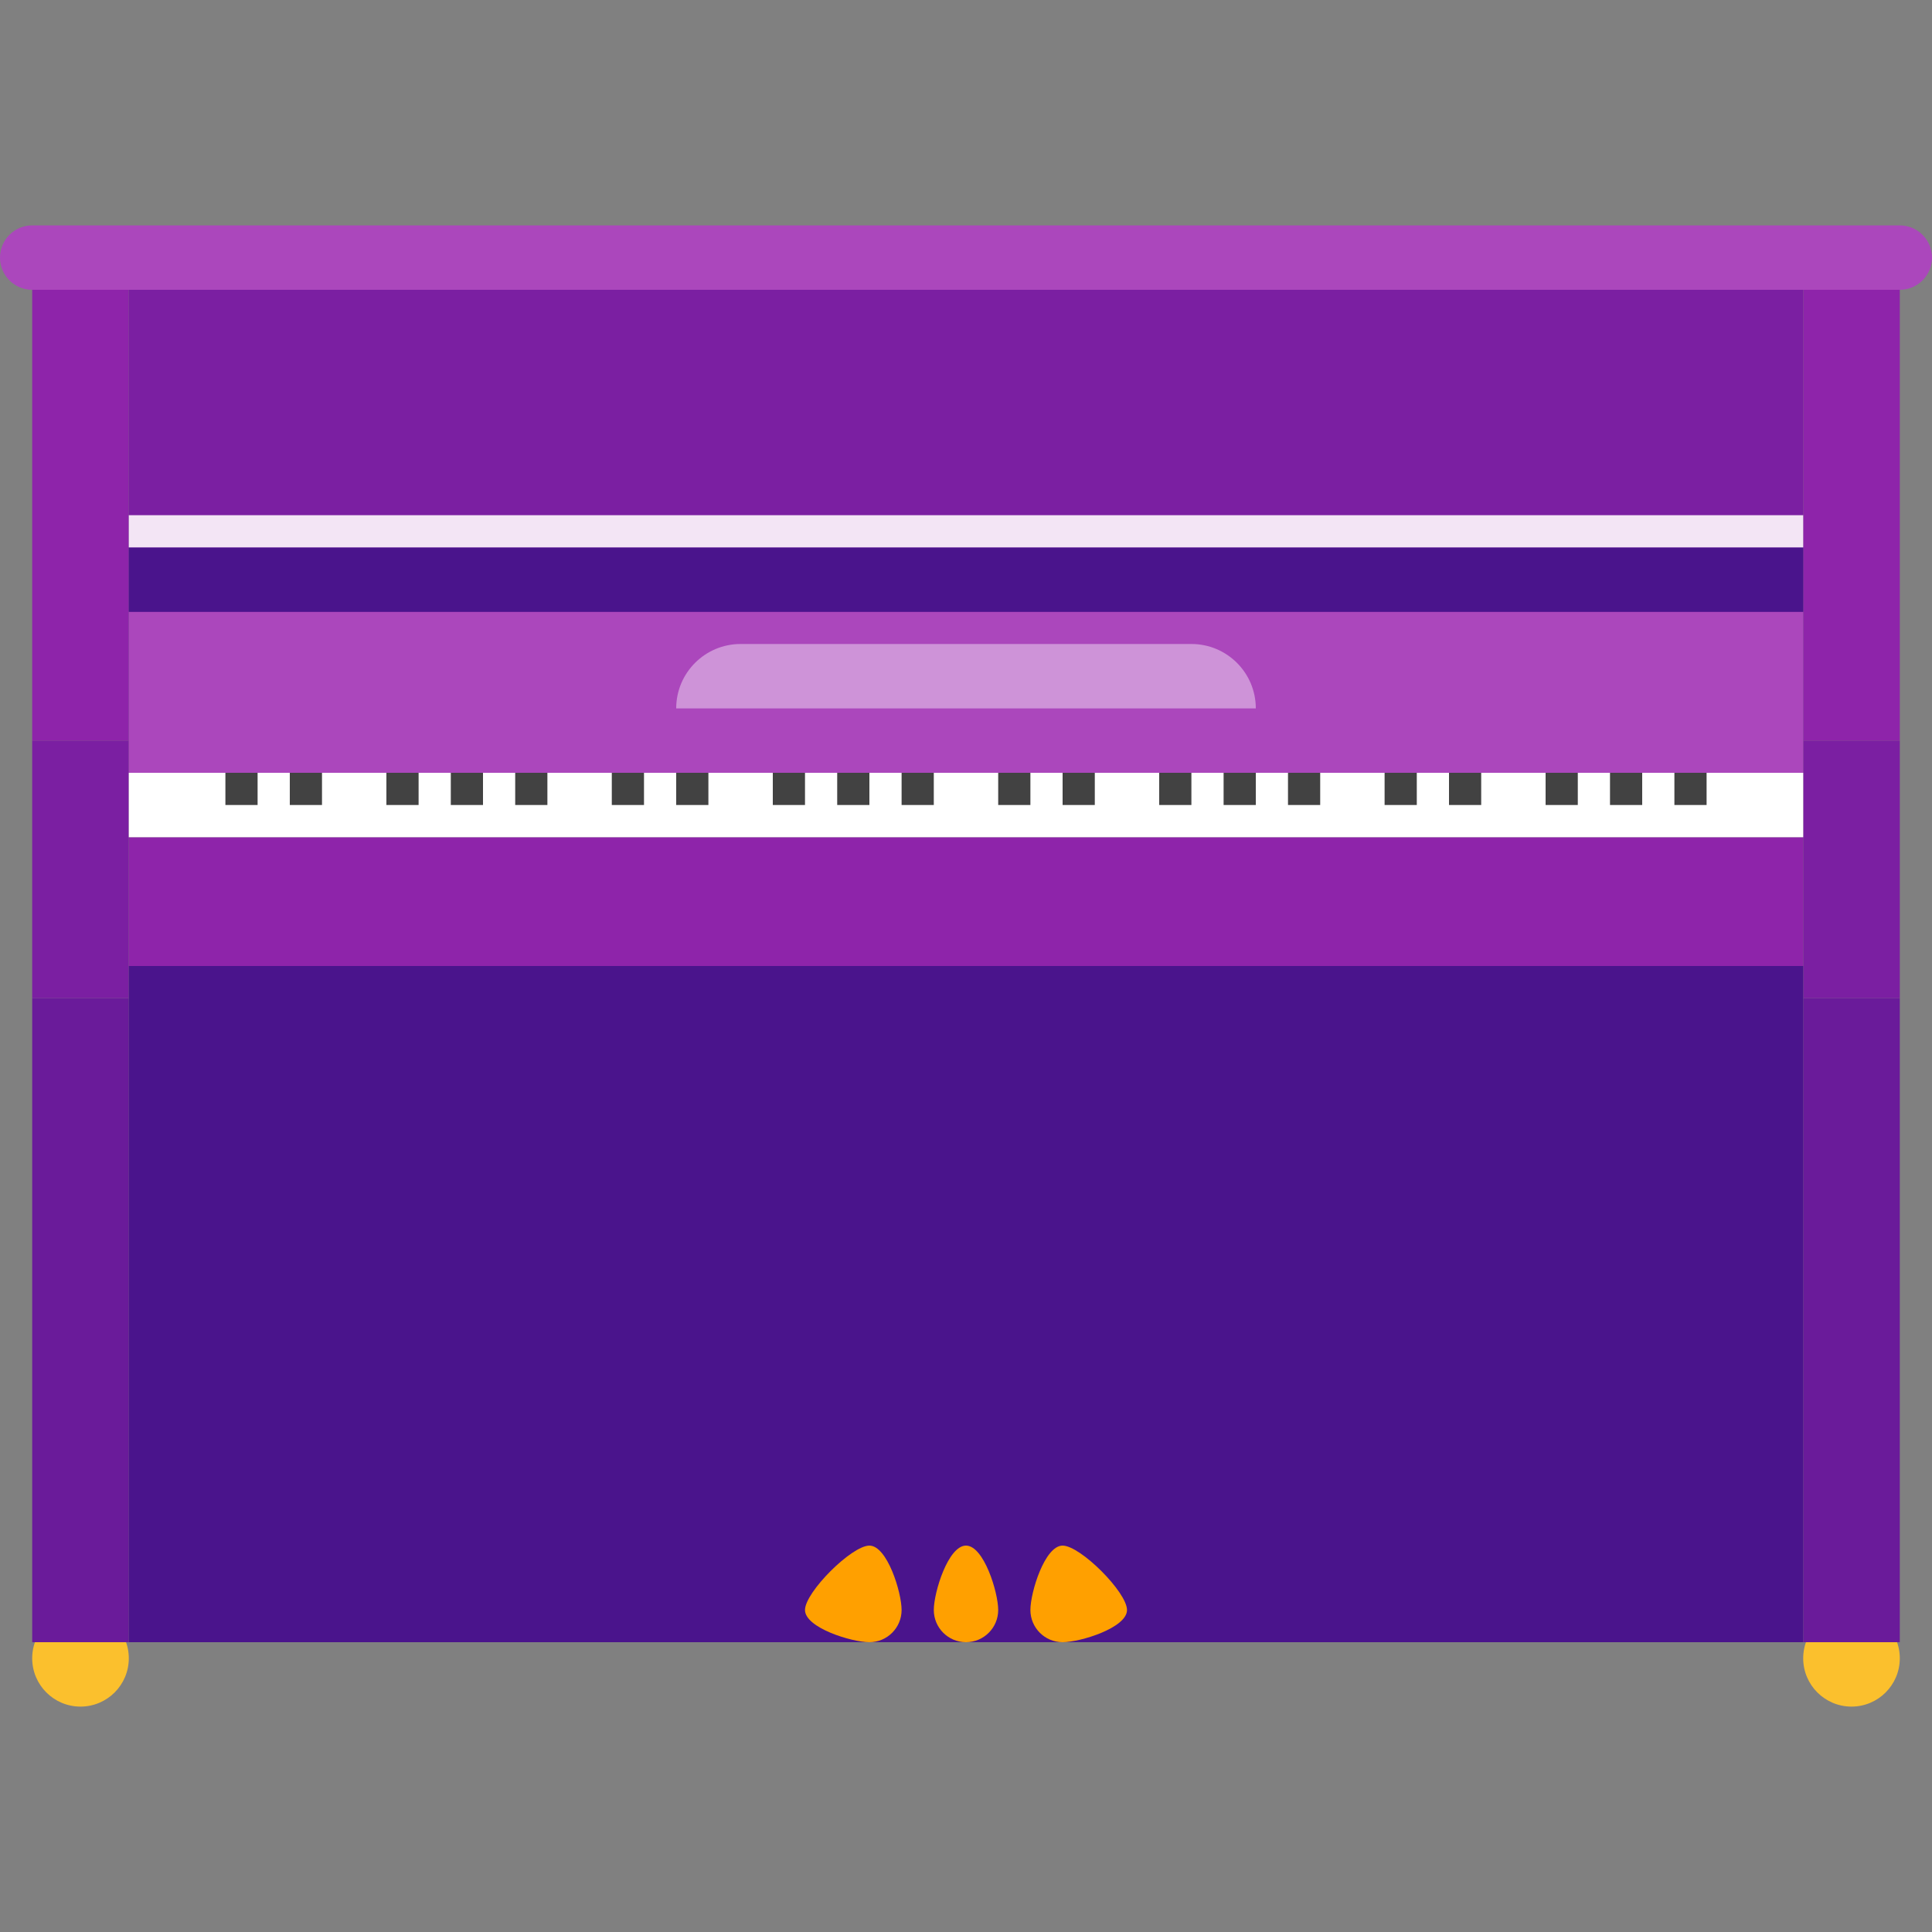
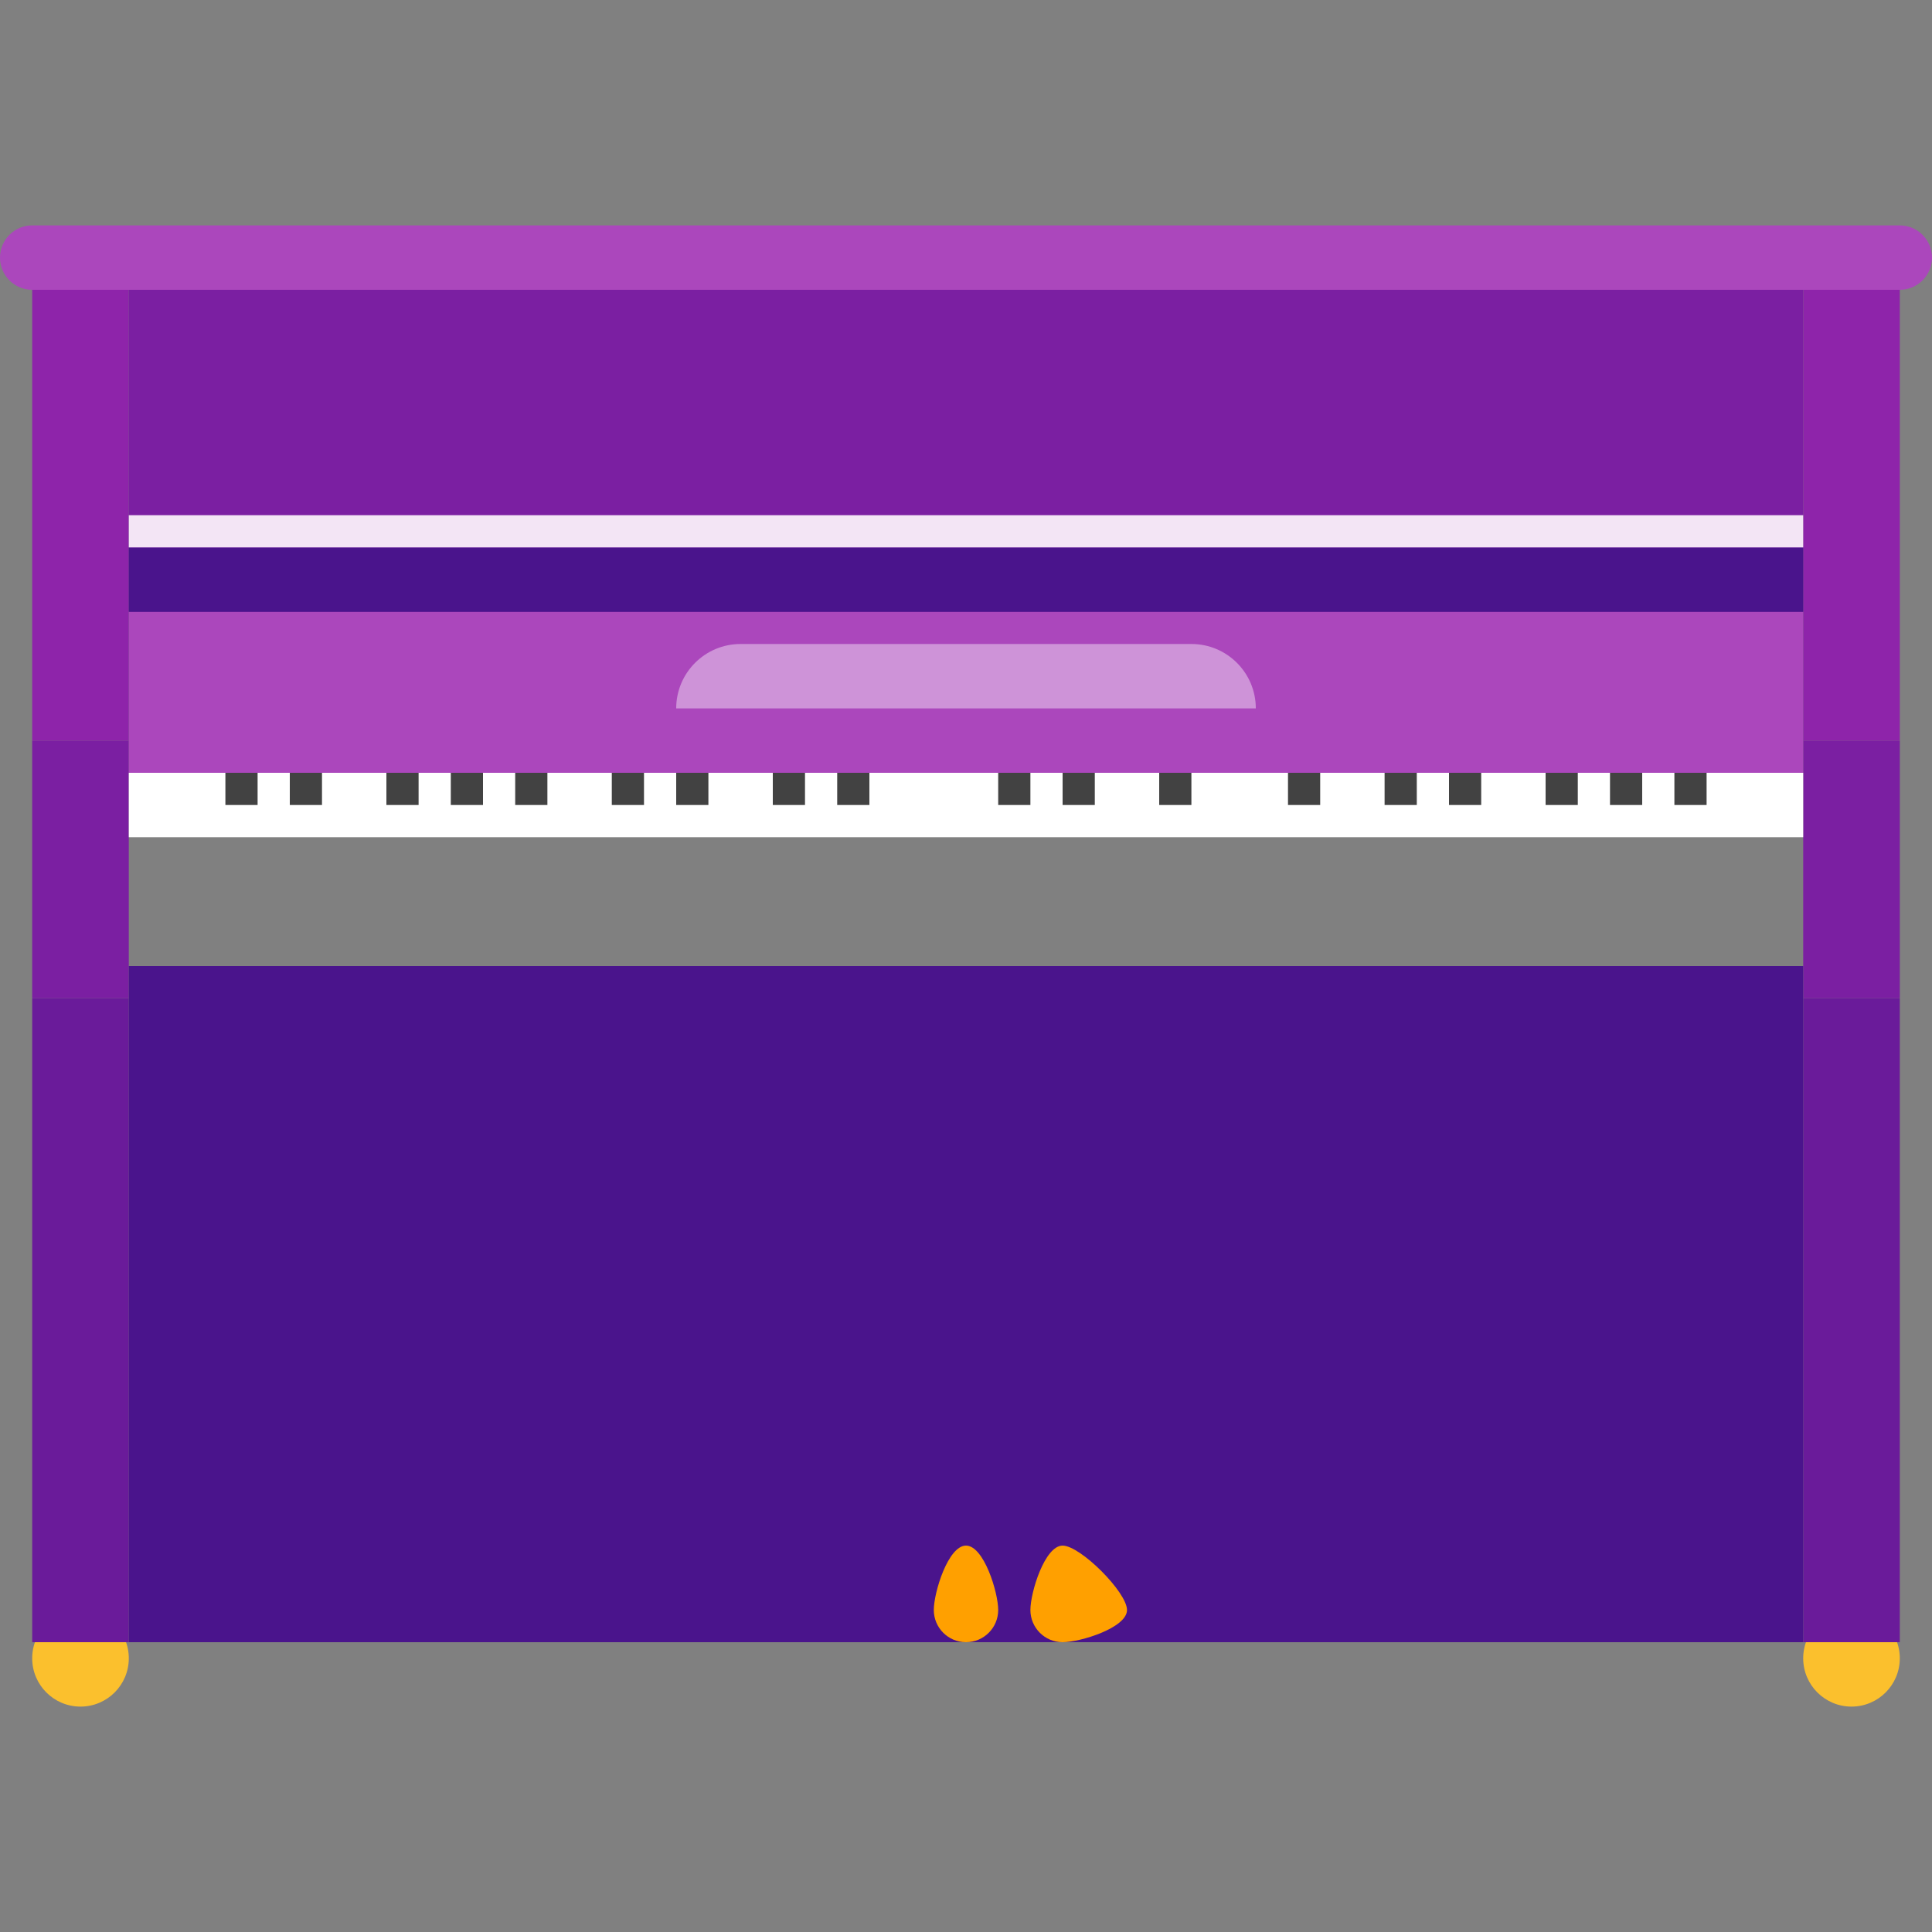
<svg xmlns="http://www.w3.org/2000/svg" version="1.1" id="Layer_1" x="0px" y="0px" viewBox="0 0 512 512" style="enable-background:new 0 0 512 512;" xml:space="preserve">
  <rect x="0" y="0" width="512" height="512" fill="#808080" stroke="none" />
  <g>
    <circle style="fill:#FBC02D;" cx="21.333" cy="439.467" r="12.8" />
    <circle style="fill:#FBC02D;" cx="490.667" cy="439.467" r="12.8" />
  </g>
  <g>
    <rect x="8.533" y="264.533" style="fill:#6A1B9A;" width="25.6" height="170.667" />
    <rect x="477.867" y="264.533" style="fill:#6A1B9A;" width="25.6" height="170.667" />
  </g>
  <g>
    <rect x="8.533" y="196.267" style="fill:#7B1FA2;" width="25.6" height="68.267" />
    <rect x="477.867" y="196.267" style="fill:#7B1FA2;" width="25.6" height="68.267" />
  </g>
  <g>
    <rect x="8.533" y="76.8" style="fill:#8E24AA;" width="25.6" height="119.467" />
    <rect x="477.867" y="76.8" style="fill:#8E24AA;" width="25.6" height="119.467" />
  </g>
  <rect x="34.133" y="256" style="fill:#4A148C;" width="443.733" height="179.2" />
  <rect x="34.133" y="76.8" style="fill:#7B1FA2;" width="443.733" height="128" />
-   <rect x="34.133" y="221.867" style="fill:#8E24AA;" width="443.733" height="34.133" />
  <rect x="34.133" y="204.8" style="fill:#FFFFFF;" width="443.733" height="17.067" />
  <g>
    <path style="fill:#FFA000;" d="M273.067,426.667c0-4.71,3.823-17.067,8.533-17.067s17.067,12.356,17.067,17.067   S286.31,435.2,281.6,435.2C276.89,435.2,273.067,431.377,273.067,426.667z" />
    <path style="fill:#FFA000;" d="M247.467,426.667c0-4.71,3.823-17.067,8.533-17.067c4.71,0,8.533,12.356,8.533,17.067   S260.71,435.2,256,435.2C251.29,435.2,247.467,431.377,247.467,426.667z" />
-     <path style="fill:#FFA000;" d="M213.333,426.667c0-4.71,12.356-17.067,17.067-17.067s8.533,12.356,8.533,17.067   s-3.823,8.533-8.533,8.533S213.333,431.377,213.333,426.667z" />
  </g>
  <rect x="34.133" y="162.133" style="fill:#AB47BC;" width="443.733" height="42.667" />
  <rect x="34.133" y="145.067" style="fill:#4A148C;" width="443.733" height="17.067" />
  <rect x="34.133" y="136.533" style="fill:#F3E5F5;" width="443.733" height="8.533" />
  <path style="fill:#CE93D8;" d="M179.2,187.733c0-9.429,7.637-17.067,17.067-17.067h119.467c9.429,0,17.067,7.637,17.067,17.067  H179.2z" />
  <path style="fill:#AB47BC;" d="M503.467,76.8H8.533C3.823,76.8,0,72.977,0,68.267l0,0c0-4.71,3.823-8.533,8.533-8.533h494.933  c4.71,0,8.533,3.823,8.533,8.533l0,0C512,72.977,508.177,76.8,503.467,76.8z" />
  <g>
    <rect x="59.733" y="204.8" style="fill:#424242;" width="8.533" height="8.533" />
    <rect x="76.8" y="204.8" style="fill:#424242;" width="8.533" height="8.533" />
    <rect x="102.4" y="204.8" style="fill:#424242;" width="8.533" height="8.533" />
    <rect x="119.467" y="204.8" style="fill:#424242;" width="8.533" height="8.533" />
    <rect x="136.533" y="204.8" style="fill:#424242;" width="8.533" height="8.533" />
    <rect x="162.133" y="204.8" style="fill:#424242;" width="8.533" height="8.533" />
    <rect x="179.2" y="204.8" style="fill:#424242;" width="8.533" height="8.533" />
    <rect x="204.8" y="204.8" style="fill:#424242;" width="8.533" height="8.533" />
    <rect x="221.867" y="204.8" style="fill:#424242;" width="8.533" height="8.533" />
-     <rect x="238.933" y="204.8" style="fill:#424242;" width="8.533" height="8.533" />
    <rect x="264.533" y="204.8" style="fill:#424242;" width="8.533" height="8.533" />
    <rect x="281.6" y="204.8" style="fill:#424242;" width="8.533" height="8.533" />
    <rect x="307.2" y="204.8" style="fill:#424242;" width="8.533" height="8.533" />
-     <rect x="324.267" y="204.8" style="fill:#424242;" width="8.533" height="8.533" />
    <rect x="341.333" y="204.8" style="fill:#424242;" width="8.533" height="8.533" />
    <rect x="366.933" y="204.8" style="fill:#424242;" width="8.533" height="8.533" />
    <rect x="384" y="204.8" style="fill:#424242;" width="8.533" height="8.533" />
    <rect x="409.6" y="204.8" style="fill:#424242;" width="8.533" height="8.533" />
    <rect x="426.667" y="204.8" style="fill:#424242;" width="8.533" height="8.533" />
    <rect x="443.733" y="204.8" style="fill:#424242;" width="8.533" height="8.533" />
  </g>
  <g>
</g>
  <g>
</g>
  <g>
</g>
  <g>
</g>
  <g>
</g>
  <g>
</g>
  <g>
</g>
  <g>
</g>
  <g>
</g>
  <g>
</g>
  <g>
</g>
  <g>
</g>
  <g>
</g>
  <g>
</g>
  <g>
</g>
</svg>